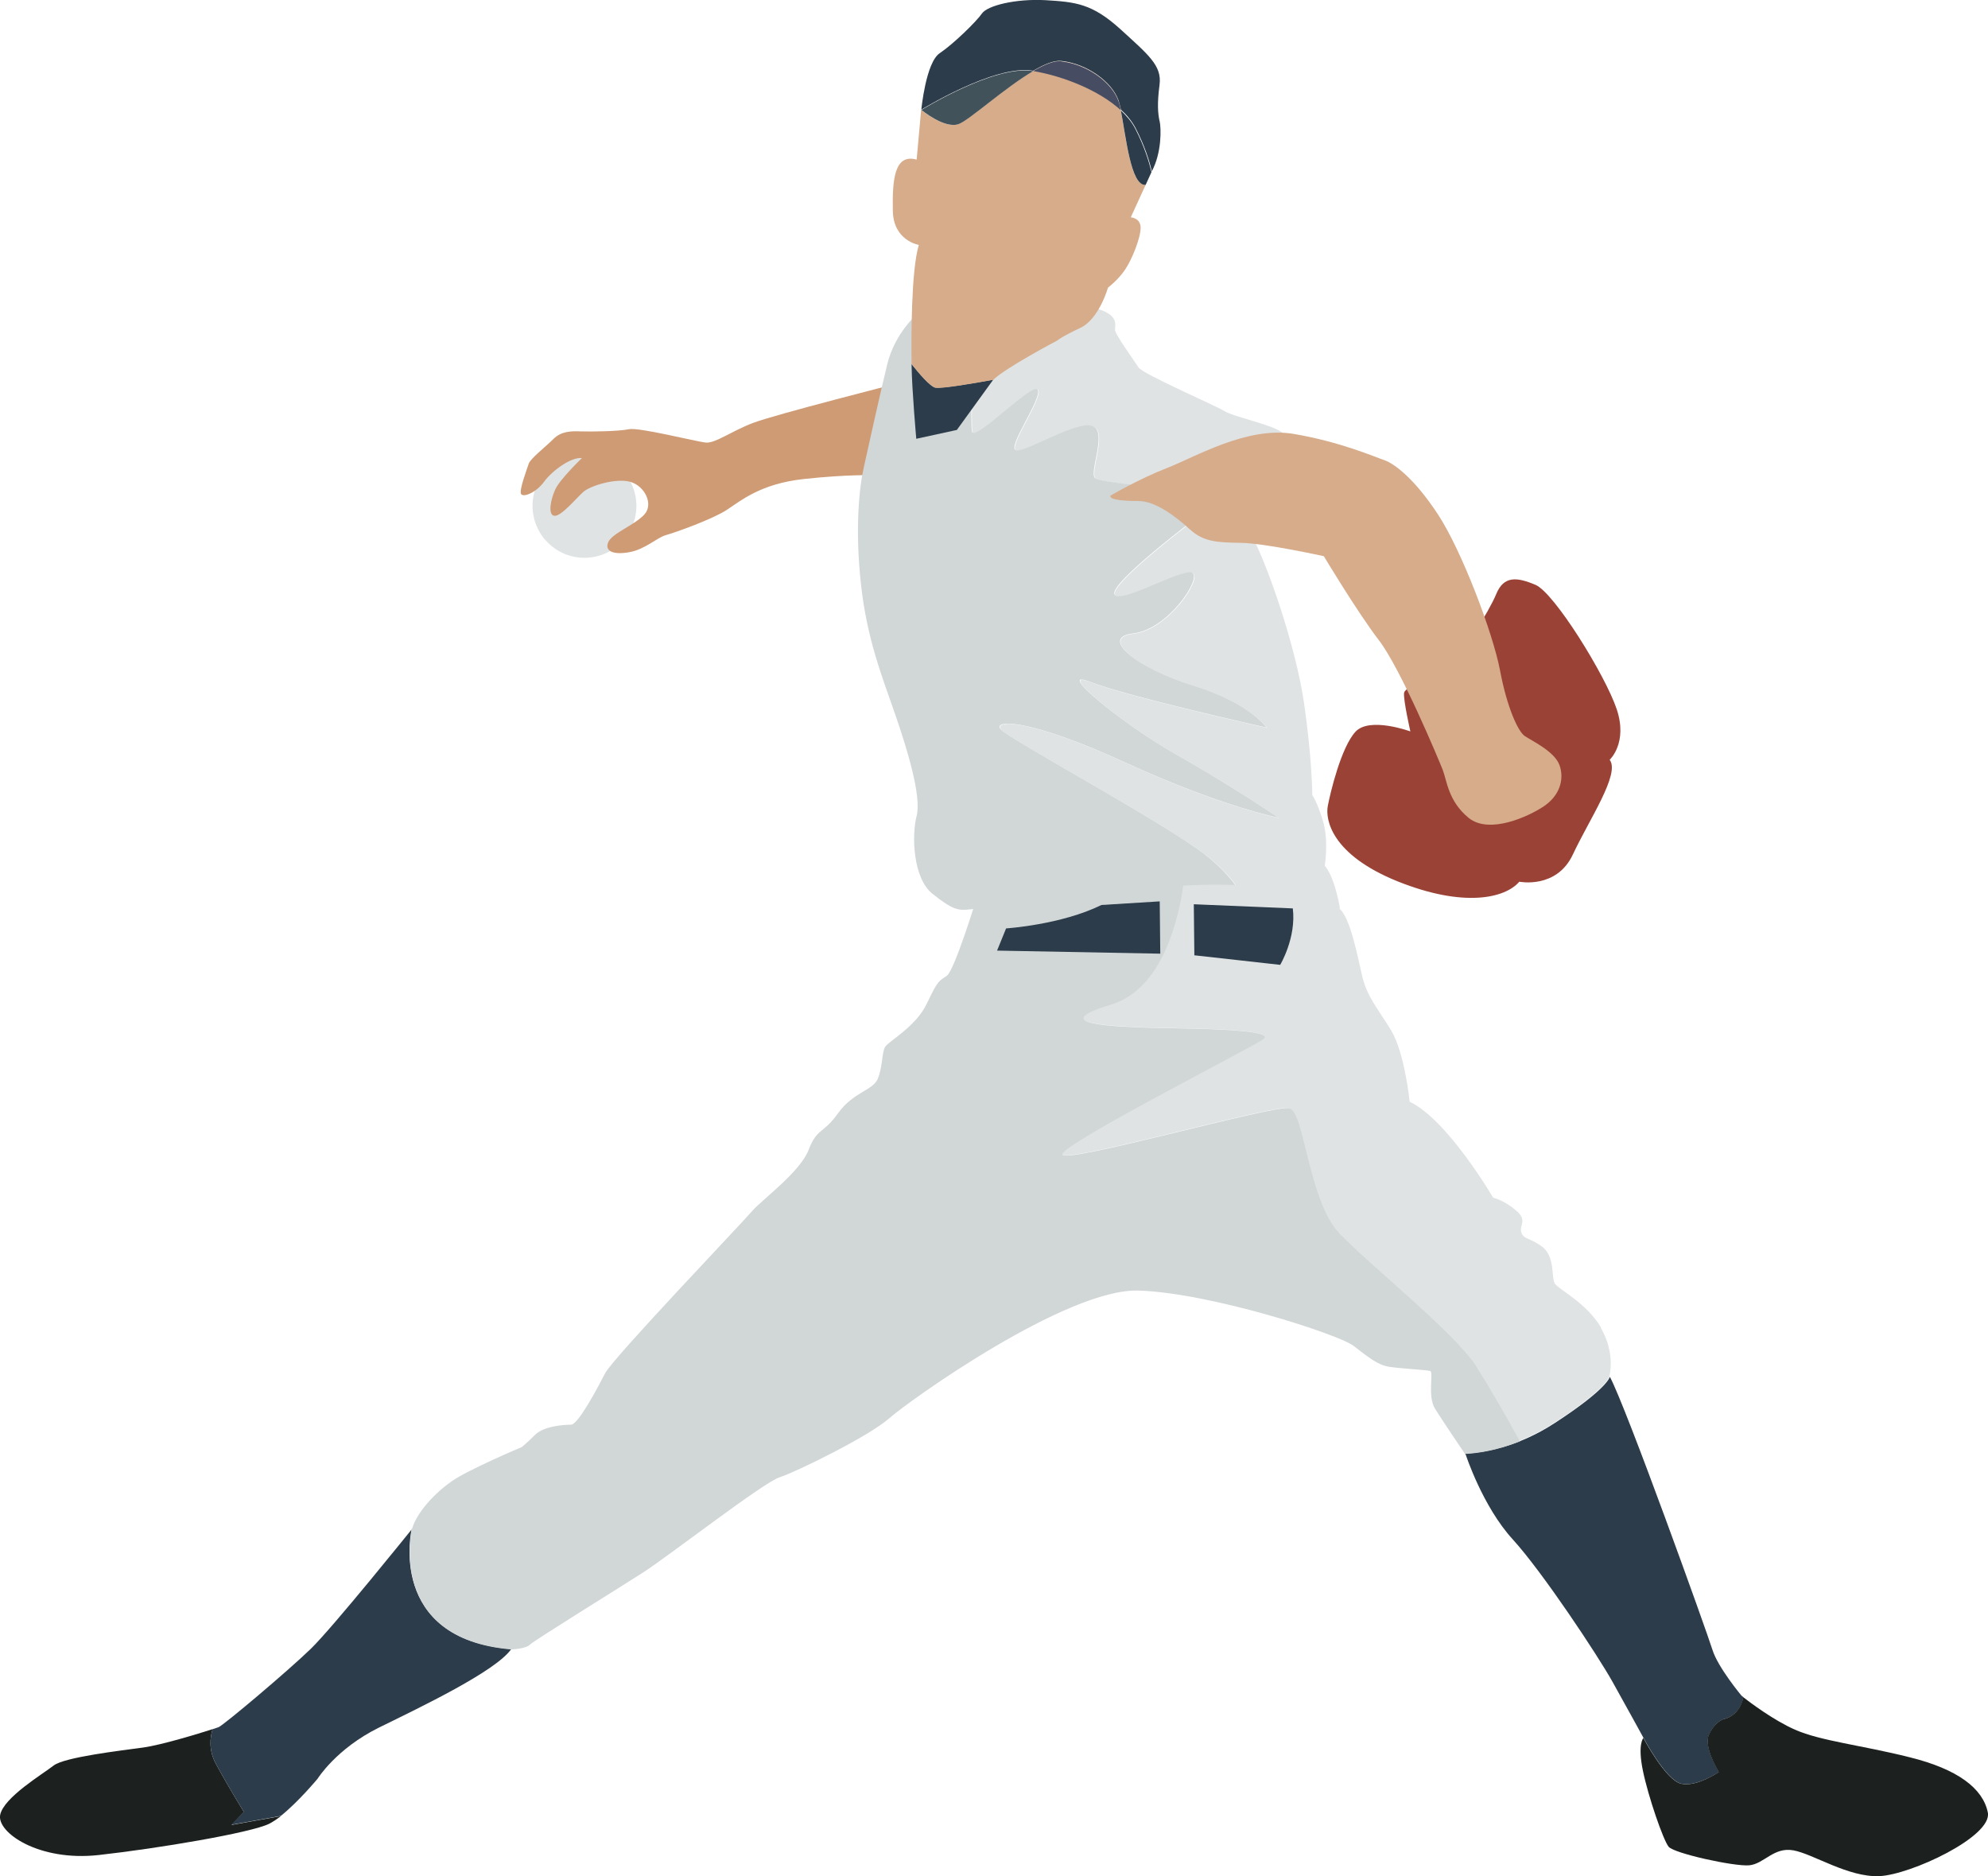
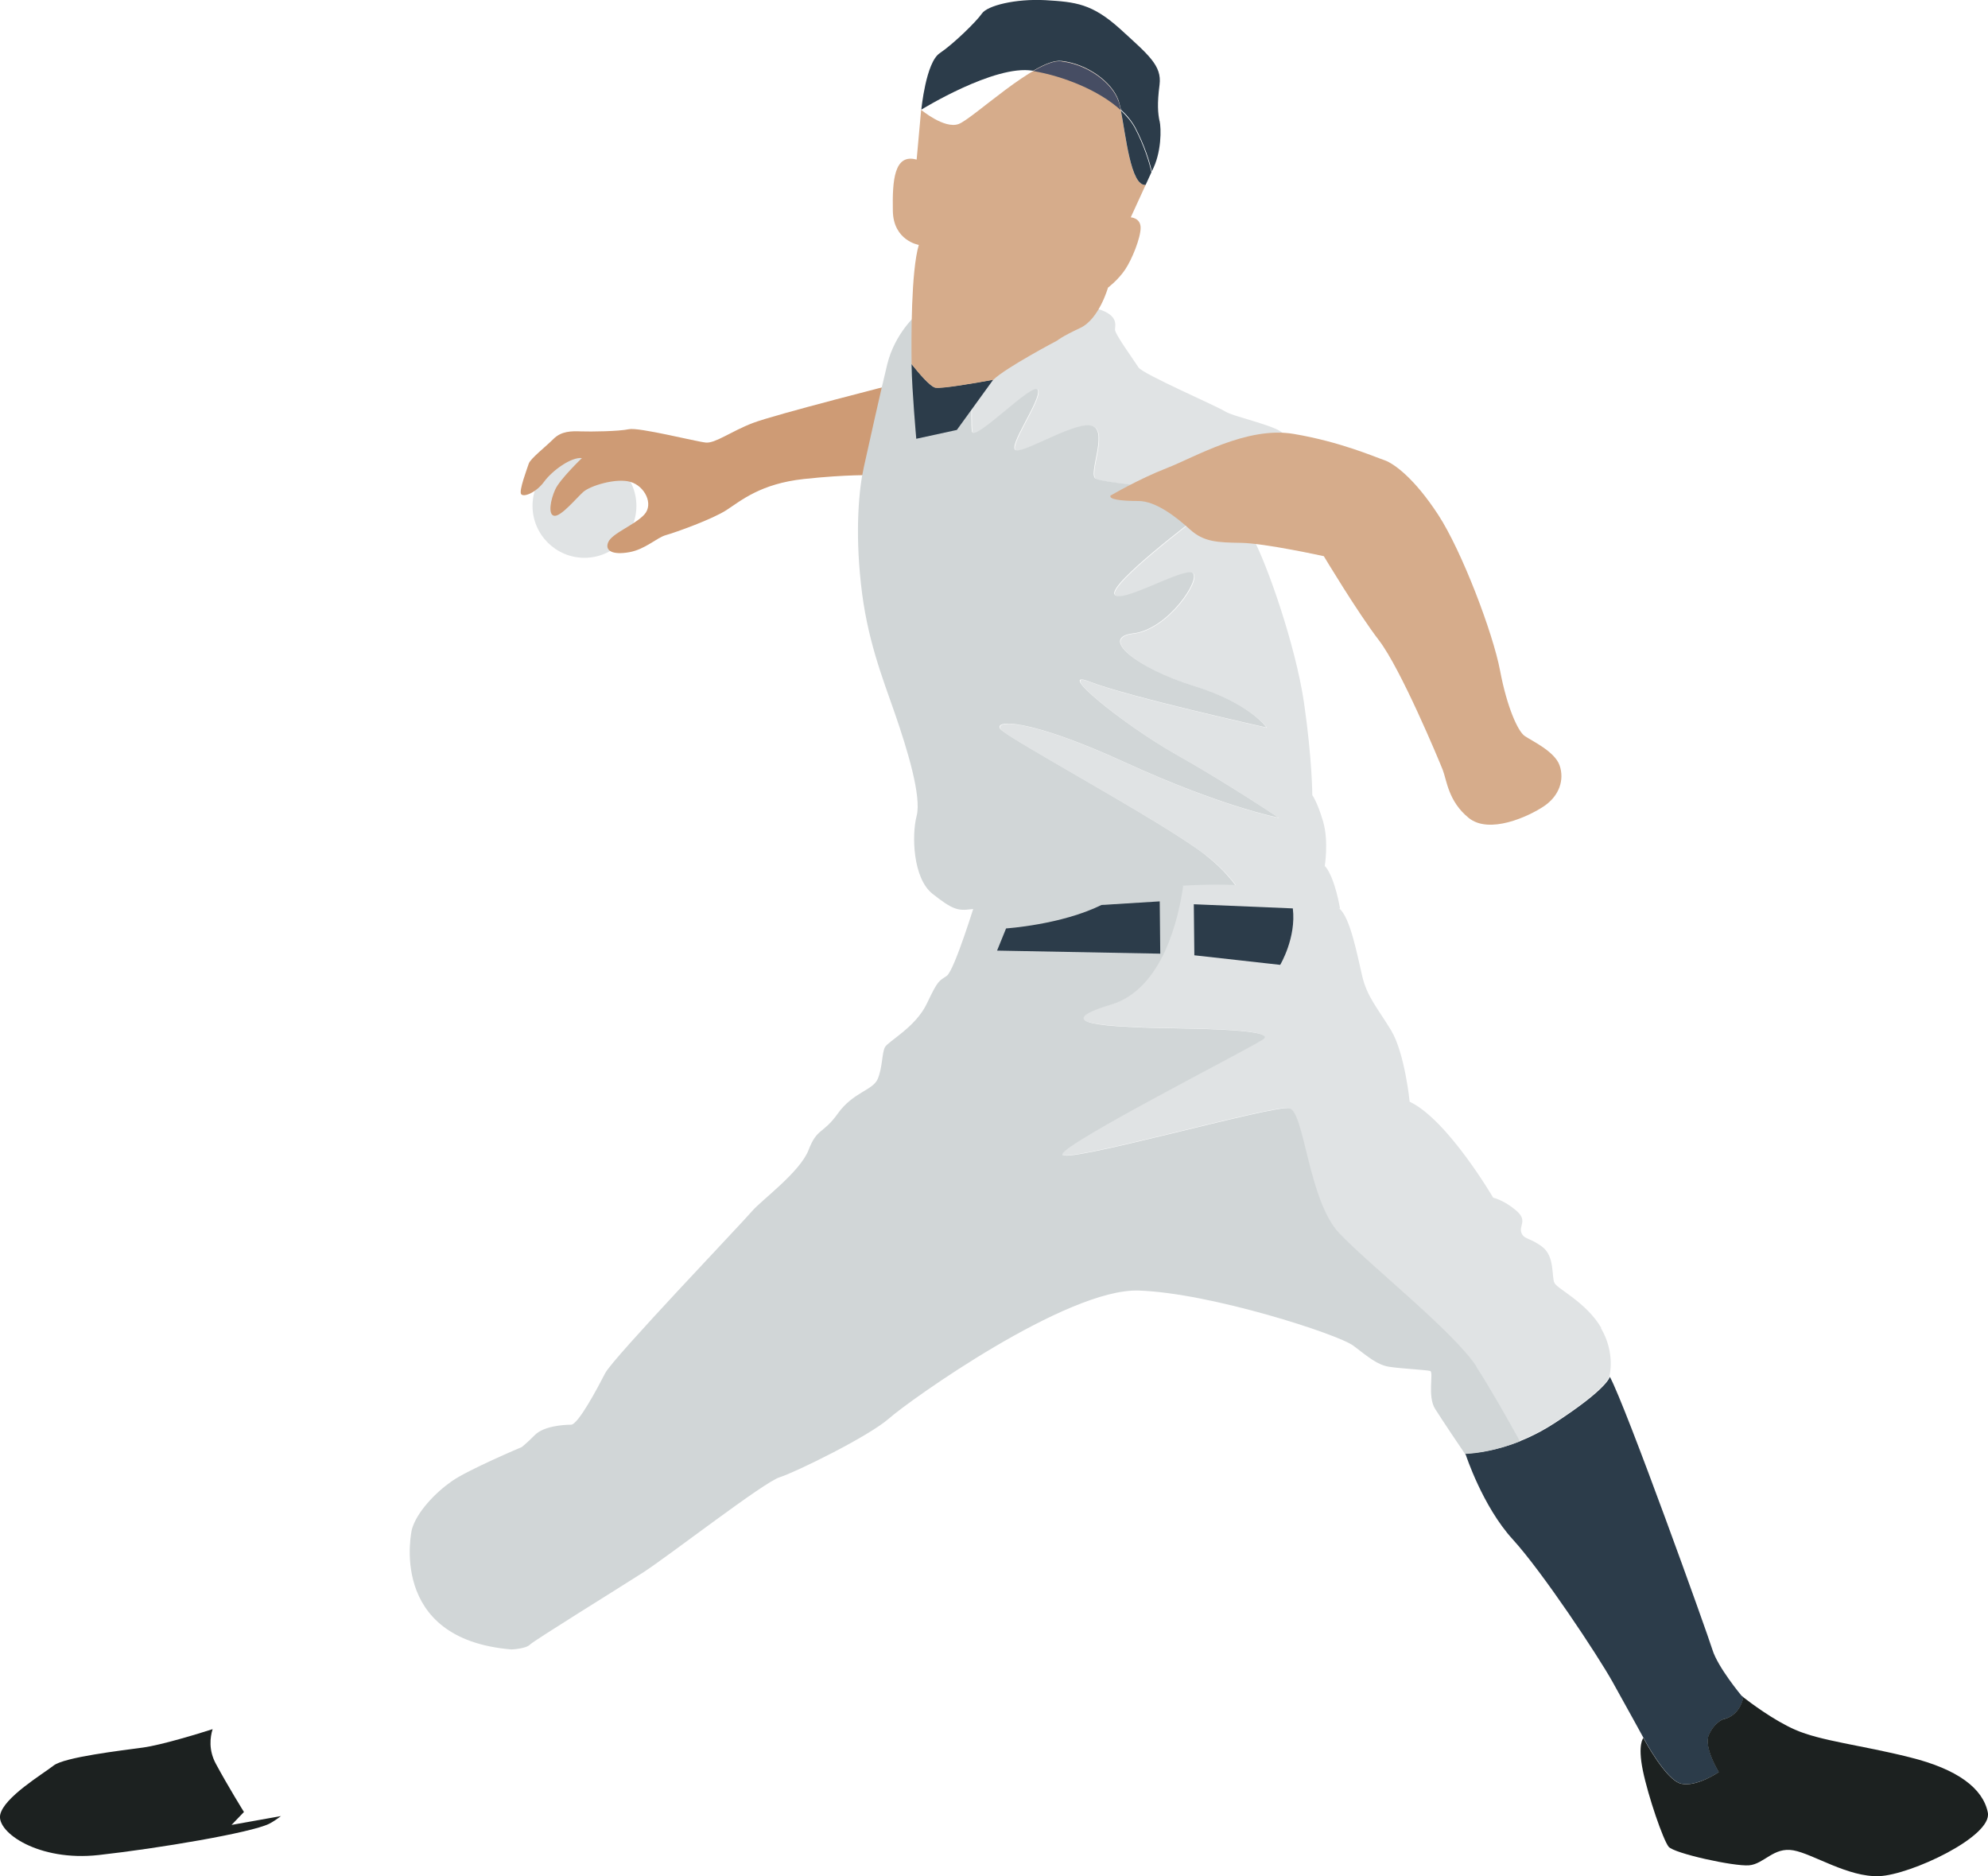
<svg xmlns="http://www.w3.org/2000/svg" id="_レイヤー_2" data-name="レイヤー_2" viewBox="0 0 110.24 104.03">
  <defs>
    <style>
      .cls-1 {
        fill: #e0e3e4;
      }

      .cls-2 {
        fill: #1c2120;
      }

      .cls-3 {
        fill: #9b4236;
      }

      .cls-4 {
        fill: #ce9b75;
      }

      .cls-5 {
        fill: #42525b;
      }

      .cls-6 {
        fill: #d1d6d7;
      }

      .cls-7 {
        fill: #464d63;
      }

      .cls-8 {
        fill: #2c3c4a;
      }

      .cls-9 {
        fill: #d6ac8b;
      }
    </style>
  </defs>
  <g id="_レイヤー_1-2" data-name="レイヤー_1">
    <g>
      <path class="cls-1" d="M35.29,28.05c0,1.59-1.29,2.88-2.88,2.88s-2.88-1.29-2.88-2.88,1.29-2.88,2.88-2.88,2.88,1.29,2.88,2.88Z" />
      <path class="cls-4" d="M49.81,21.25s-6.85,1.74-8.05,2.2c-1.21.46-2.09,1.14-2.62,1.09-.53-.05-3.71-.86-4.27-.74-.56.12-2.11.14-2.65.12-.53-.02-1.09-.02-1.53.42-.44.44-1.28,1.09-1.37,1.37-.09.28-.56,1.51-.42,1.69.14.19.84-.09,1.28-.7.44-.6,1.49-1.37,2.09-1.3,0,0-1.23,1.18-1.48,1.74-.26.56-.42,1.42-.05,1.46.37.05,1.21-.97,1.6-1.32.39-.35,1.83-.79,2.62-.56.79.23,1.3,1.23.77,1.81-.53.58-1.79,1.04-2,1.53-.21.49.25.72,1.16.56.9-.16,1.53-.81,2.04-.95.51-.14,2.58-.88,3.36-1.39.79-.51,1.88-1.46,4.29-1.72,2.41-.26,3.81-.21,3.81-.21l1.41-5.11Z" />
      <path class="cls-1" d="M73.46,48.03s.23-1.37-.09-2.48c-.33-1.11-.6-1.46-.6-1.46,0,0,0-1.95-.46-5.13-.47-3.18-2.04-7.66-2.83-9.12-.79-1.46,1.88-5.27,1.72-5.73-.16-.46-2.74-.97-3.27-1.3-.53-.33-4.57-2.07-4.8-2.44-.23-.37-1.3-1.83-1.3-2.09s.26-.88-1.25-1.23c-.88-.2-4.02-.03-6.5.15-.1,2.27-.26,6.32-.15,6.75.15.6,3.43-2.83,3.65-2.31.22.52-1.79,3.28-1.19,3.35.6.07,3.43-1.71,4.25-1.34.82.37-.3,2.68.15,2.91.45.22,3.8.52,3.8.52l1.79,1.64s-4.85,3.65-4.55,4.25c.3.6,3.8-1.49,4.32-1.19.52.3-1.34,3.13-3.28,3.36-1.94.22.22,1.94,3.36,2.91,3.13.97,4.03,2.31,4.03,2.31,0,0-7.68-1.71-9.77-2.53-2.09-.82,1.86,2.39,4.77,4.03,2.91,1.64,5.67,3.5,5.67,3.5,0,0-3.13-.6-8.5-3.06-5.37-2.46-7.31-2.39-6.93-1.86.37.52,9.02,5.14,11.41,7.01,1.22.95,1.89,1.92,2.26,2.64,1.58-.02,3.18-.11,3.65-.05.74.09,1.49.35,1.49.35,0,0-.26-1.65-.81-2.34Z" />
      <path class="cls-6" d="M66.88,47.43c-2.38-1.86-11.03-6.49-11.41-7.01-.37-.52,1.56-.6,6.93,1.86,5.37,2.46,8.5,3.06,8.5,3.06,0,0-2.76-1.86-5.67-3.5-2.91-1.64-6.86-4.85-4.77-4.03,2.09.82,9.77,2.53,9.77,2.53,0,0-.89-1.34-4.03-2.31-3.13-.97-5.29-2.68-3.36-2.91,1.94-.22,3.8-3.06,3.28-3.36-.52-.3-4.03,1.79-4.32,1.19-.3-.6,4.55-4.25,4.55-4.25l-1.79-1.64s-3.36-.3-3.8-.52c-.45-.22.67-2.54-.15-2.91-.82-.37-3.65,1.42-4.25,1.34-.6-.07,1.42-2.83,1.19-3.35-.22-.52-3.5,2.91-3.65,2.31-.11-.43.05-4.48.15-6.75-1.78.13-3.22.26-3.22.26,0,0-1.21,1.04-1.63,2.76-.42,1.72-1.04,4.55-1.3,5.71-.26,1.16-.49,3.44-.16,6.45.32,3.02,1.18,5.18,1.88,7.19.7,2.02,1.49,4.62,1.21,5.69-.28,1.07-.21,3.46.88,4.32,1.09.86,1.39.95,2.11.86.72-.09,1.09.14,1.53.51.44.37,1.83.23,2.62.09.79-.14,3.11-1.09,3.11-1.09,0,0,3.69-.16,5.52.05.68.08,1.6.09,2.52.08-.37-.72-1.04-1.69-2.26-2.64Z" />
-       <path class="cls-3" d="M78.22,40.56s-2.28-.84-3.06.02c-.79.86-1.39,3.37-1.53,4.11-.14.74.18,2.69,3.87,4.18,3.69,1.48,5.97.93,6.75.02,0,0,2.07.42,2.97-1.51.9-1.93,2.64-4.48,2.04-5.25,0,0,1.02-.93.39-2.81-.63-1.88-3.46-6.45-4.5-6.89-1.04-.44-1.76-.51-2.18.51-.42,1.02-1.86,3.25-2.46,3.81-.6.56-2.6,1.28-2.65,1.67-.05.39.35,2.14.35,2.14Z" />
      <path class="cls-9" d="M61.6,27.47s1.53-.9,3.09-1.51c1.56-.6,4.45-2.34,7.05-1.9,2.6.44,4.5,1.28,5.04,1.46.53.19,1.65,1,2.97,3.02,1.32,2.02,3.04,6.57,3.43,8.63.39,2.07,1,3.39,1.37,3.64.37.26,1.65.84,1.93,1.62.28.79,0,1.69-.86,2.27-.86.58-3.04,1.58-4.18.65-1.14-.93-1.21-2.09-1.44-2.67-.23-.58-2.32-5.59-3.53-7.17-1.21-1.58-3.06-4.67-3.06-4.67,0,0-3.27-.72-4.59-.74-1.32-.02-2.07-.05-2.83-.74-.77-.7-1.9-1.58-2.86-1.58s-1.72-.09-1.53-.33Z" />
      <path class="cls-8" d="M93.25,98.91c.86.17,2.07-.65,2.07-.65,0,0-.86-1.38-.55-2.07.31-.69.79-.86.79-.86,0,0,.89-.11,1.12-1.22-.08-.06-.12-.1-.12-.1,0,0-1.3-1.56-1.6-2.53s-4.79-13.48-5.69-15.14c0,0-.09.64-3.06,2.57-2.1,1.37-4.03,1.65-4.97,1.69.03.04.04.06.04.06,0,0,.93,2.86,2.6,4.69s4.73,6.46,5.53,7.89c.8,1.43,1.73,3.13,1.73,3.13,0,0,1.25,2.37,2.11,2.54Z" />
      <path class="cls-1" d="M88.8,73.64c-.83-1.43-2.43-2.16-2.6-2.5-.17-.33.03-1.46-.67-2-.7-.53-1.03-.4-1.17-.8-.13-.4.37-.67-.3-1.23-.67-.57-1.26-.7-1.26-.7,0,0-2.53-4.33-4.63-5.32,0,0-.27-2.7-1.03-3.96-.77-1.26-1.33-1.86-1.6-3-.27-1.13-.66-3.27-1.28-3.76,0,0-2.15-1.64-8.68-1.26-.24,1.72-1.11,5.72-4.01,6.59-3.73,1.12.45,1.19,1.86,1.27,1.42.07,7.61,0,6.56.67-1.04.67-10.88,5.67-11.11,6.34-.22.67,11.78-2.76,12.6-2.54.82.22,1.04,5.14,2.76,6.93,1.71,1.79,6.34,5.44,7.6,7.38.75,1.15,1.74,2.9,2.42,4.14.61-.24,1.25-.56,1.92-.99,2.97-1.93,3.06-2.57,3.06-2.57,0,0,.37-1.27-.47-2.7Z" />
      <path class="cls-2" d="M110.23,100.5c-.27-1.33-1.66-2.4-4.33-3.06-2.66-.67-4.93-.9-6.36-1.53-1.2-.53-2.48-1.5-2.87-1.8-.23,1.11-1.12,1.22-1.12,1.22,0,0-.48.17-.79.86-.31.69.55,2.07.55,2.07,0,0-1.21.83-2.07.65-.86-.17-2.11-2.54-2.11-2.54,0,0-.33.33-.03,1.8.3,1.46,1.13,3.86,1.43,4.23.3.37,3.63,1.1,4.46,1.03.83-.07,1.36-1.03,2.46-.83,1.1.2,3.03,1.5,4.76,1.43,1.73-.07,6.29-2.2,6.02-3.53Z" />
      <path class="cls-2" d="M13.52,100.46s-.86-1.38-1.55-2.66c-.41-.76-.32-1.47-.18-1.92-.81.26-2.84.88-3.86,1.02-1.23.17-4.36.53-4.96,1-.6.47-2.76,1.76-2.96,2.73-.2.97,2.13,2.6,5.46,2.23,3.33-.37,8.42-1.23,9.45-1.73.2-.1.42-.25.66-.43l-2.74.49.69-.72Z" />
-       <path class="cls-8" d="M22.84,84.79s-4.36,5.42-5.59,6.62c-1.23,1.2-4.86,4.26-5.13,4.36-.05.02-.17.06-.33.11-.14.45-.23,1.16.18,1.92.69,1.28,1.55,2.66,1.55,2.66l-.69.72,2.74-.49c.96-.76,2.04-2.06,2.04-2.06,0,0,1.03-1.66,3.39-2.83,2.36-1.16,6.49-3.13,7.35-4.36-6.95-.57-5.52-6.66-5.52-6.66Z" />
      <path class="cls-6" d="M81.87,75.76c-1.27-1.94-5.89-5.59-7.6-7.38-1.71-1.79-1.94-6.71-2.76-6.93-.82-.22-12.82,3.21-12.6,2.54.23-.67,10.06-5.67,11.11-6.34,1.04-.67-5.14-.6-6.56-.67-1.42-.07-5.59-.15-1.86-1.27,2.91-.87,3.77-4.88,4.01-6.59-.3.02-.61.04-.93.06-7.25.6-10.55.7-10.55.7,0,0-1.2,3.93-1.63,4.23-.43.3-.47.2-1.1,1.53-.63,1.33-2.16,2.1-2.33,2.43-.17.33-.13,1.13-.4,1.76-.27.63-1.36.73-2.2,1.9-.83,1.17-1.16.8-1.63,2.03-.47,1.23-2.63,2.8-3.13,3.39-.5.6-7.72,8.15-8.15,8.99-.43.83-1.5,2.86-1.9,2.86s-1.5.07-2,.57c-.5.5-.73.67-.73.67,0,0-2.99,1.26-3.89,1.9-.9.63-1.93,1.7-2.2,2.66,0,0-1.42,6.09,5.52,6.66,0,0,.8-.03,1.03-.27.23-.23,4.76-3.03,6.26-3.99,1.5-.97,6.72-5.03,7.59-5.29.86-.27,4.93-2.26,6.06-3.26,1.13-1,9.85-7.22,13.84-7.09,3.99.13,11.08,2.43,11.91,3.06.83.63,1.33,1.07,2,1.17.67.1,2.06.17,2.26.23.2.07-.17,1.4.27,2.1.39.62,1.44,2.18,1.66,2.5.64-.03,1.75-.18,3.05-.7-.68-1.24-1.67-2.99-2.42-4.14Z" />
      <path class="cls-8" d="M55.29,52.71l.5-1.23s3.06-.2,5.29-1.3l3.23-.2.03,2.9-9.05-.17Z" />
      <path class="cls-8" d="M66.2,50.14l.03,2.83,4.76.53s.9-1.5.7-3.13l-5.49-.23Z" />
      <path class="cls-8" d="M51.88,21.5c-.31-.06-.95-.84-1.33-1.31,0,.02,0,.06,0,.08.02,1.37.26,4.06.26,4.06l2.25-.49,2.02-2.79s0,0,0,0c-.92.17-2.87.51-3.2.44Z" />
      <path class="cls-9" d="M62.7,12.06l.83-1.81c-.96.1-1.17-3.65-1.51-4.65-.35-1.02-1.72-2.04-3.16-2.2-1.44-.16-4.92,3.2-5.71,3.48-.79.28-2.07-.79-2.07-.79l-.25,2.76c-1.25-.35-1.35,1.16-1.32,2.83.02,1.67,1.44,1.9,1.44,1.9-.43,1.44-.42,5.18-.4,6.61.37.47,1.02,1.24,1.33,1.31.33.07,2.28-.27,3.2-.44.68-.67,3.55-2.18,3.55-2.18,0,0,.23-.21,1.28-.7,1.04-.49,1.53-2.23,1.53-2.23,0,0,.56-.42.95-1,.39-.58.86-1.76.86-2.32s-.56-.58-.56-.58Z" />
      <path class="cls-7" d="M58.87,3.4c-.4-.05-.95.18-1.57.54,1.65.28,3.64,1.06,4.85,2.17-.04-.2-.08-.38-.13-.5-.35-1.02-1.72-2.04-3.16-2.2Z" />
-       <path class="cls-5" d="M51.09,6.09s1.28,1.07,2.07.79c.57-.2,2.55-2.01,4.14-2.94-.01,0-.02,0-.04,0-2.11-.35-6.17,2.16-6.17,2.16Z" />
      <path class="cls-8" d="M64.3,6.72c-.09-.44-.14-.95,0-2.02.14-1.07-.63-1.67-2.18-3.09C60.56.2,59.65.11,57.98.01c-1.67-.09-3.23.3-3.53.74-.3.44-1.58,1.69-2.34,2.2-.77.51-1.02,3.13-1.02,3.13,0,0,4.06-2.51,6.17-2.16.01,0,.02,0,.04,0,.61-.36,1.17-.59,1.57-.54,1.44.16,2.81,1.18,3.16,2.2.04.13.08.3.13.5.34.31.61.65.8,1,.52,1,.79,1.88.91,2.42.55-1.02.53-2.38.43-2.81Z" />
      <path class="cls-8" d="M62.15,6.11c.28,1.39.55,4.23,1.38,4.14l.32-.7s0-.01,0-.02c-.13-.54-.39-1.42-.91-2.42-.19-.36-.47-.69-.8-1Z" />
    </g>
  </g>
</svg>